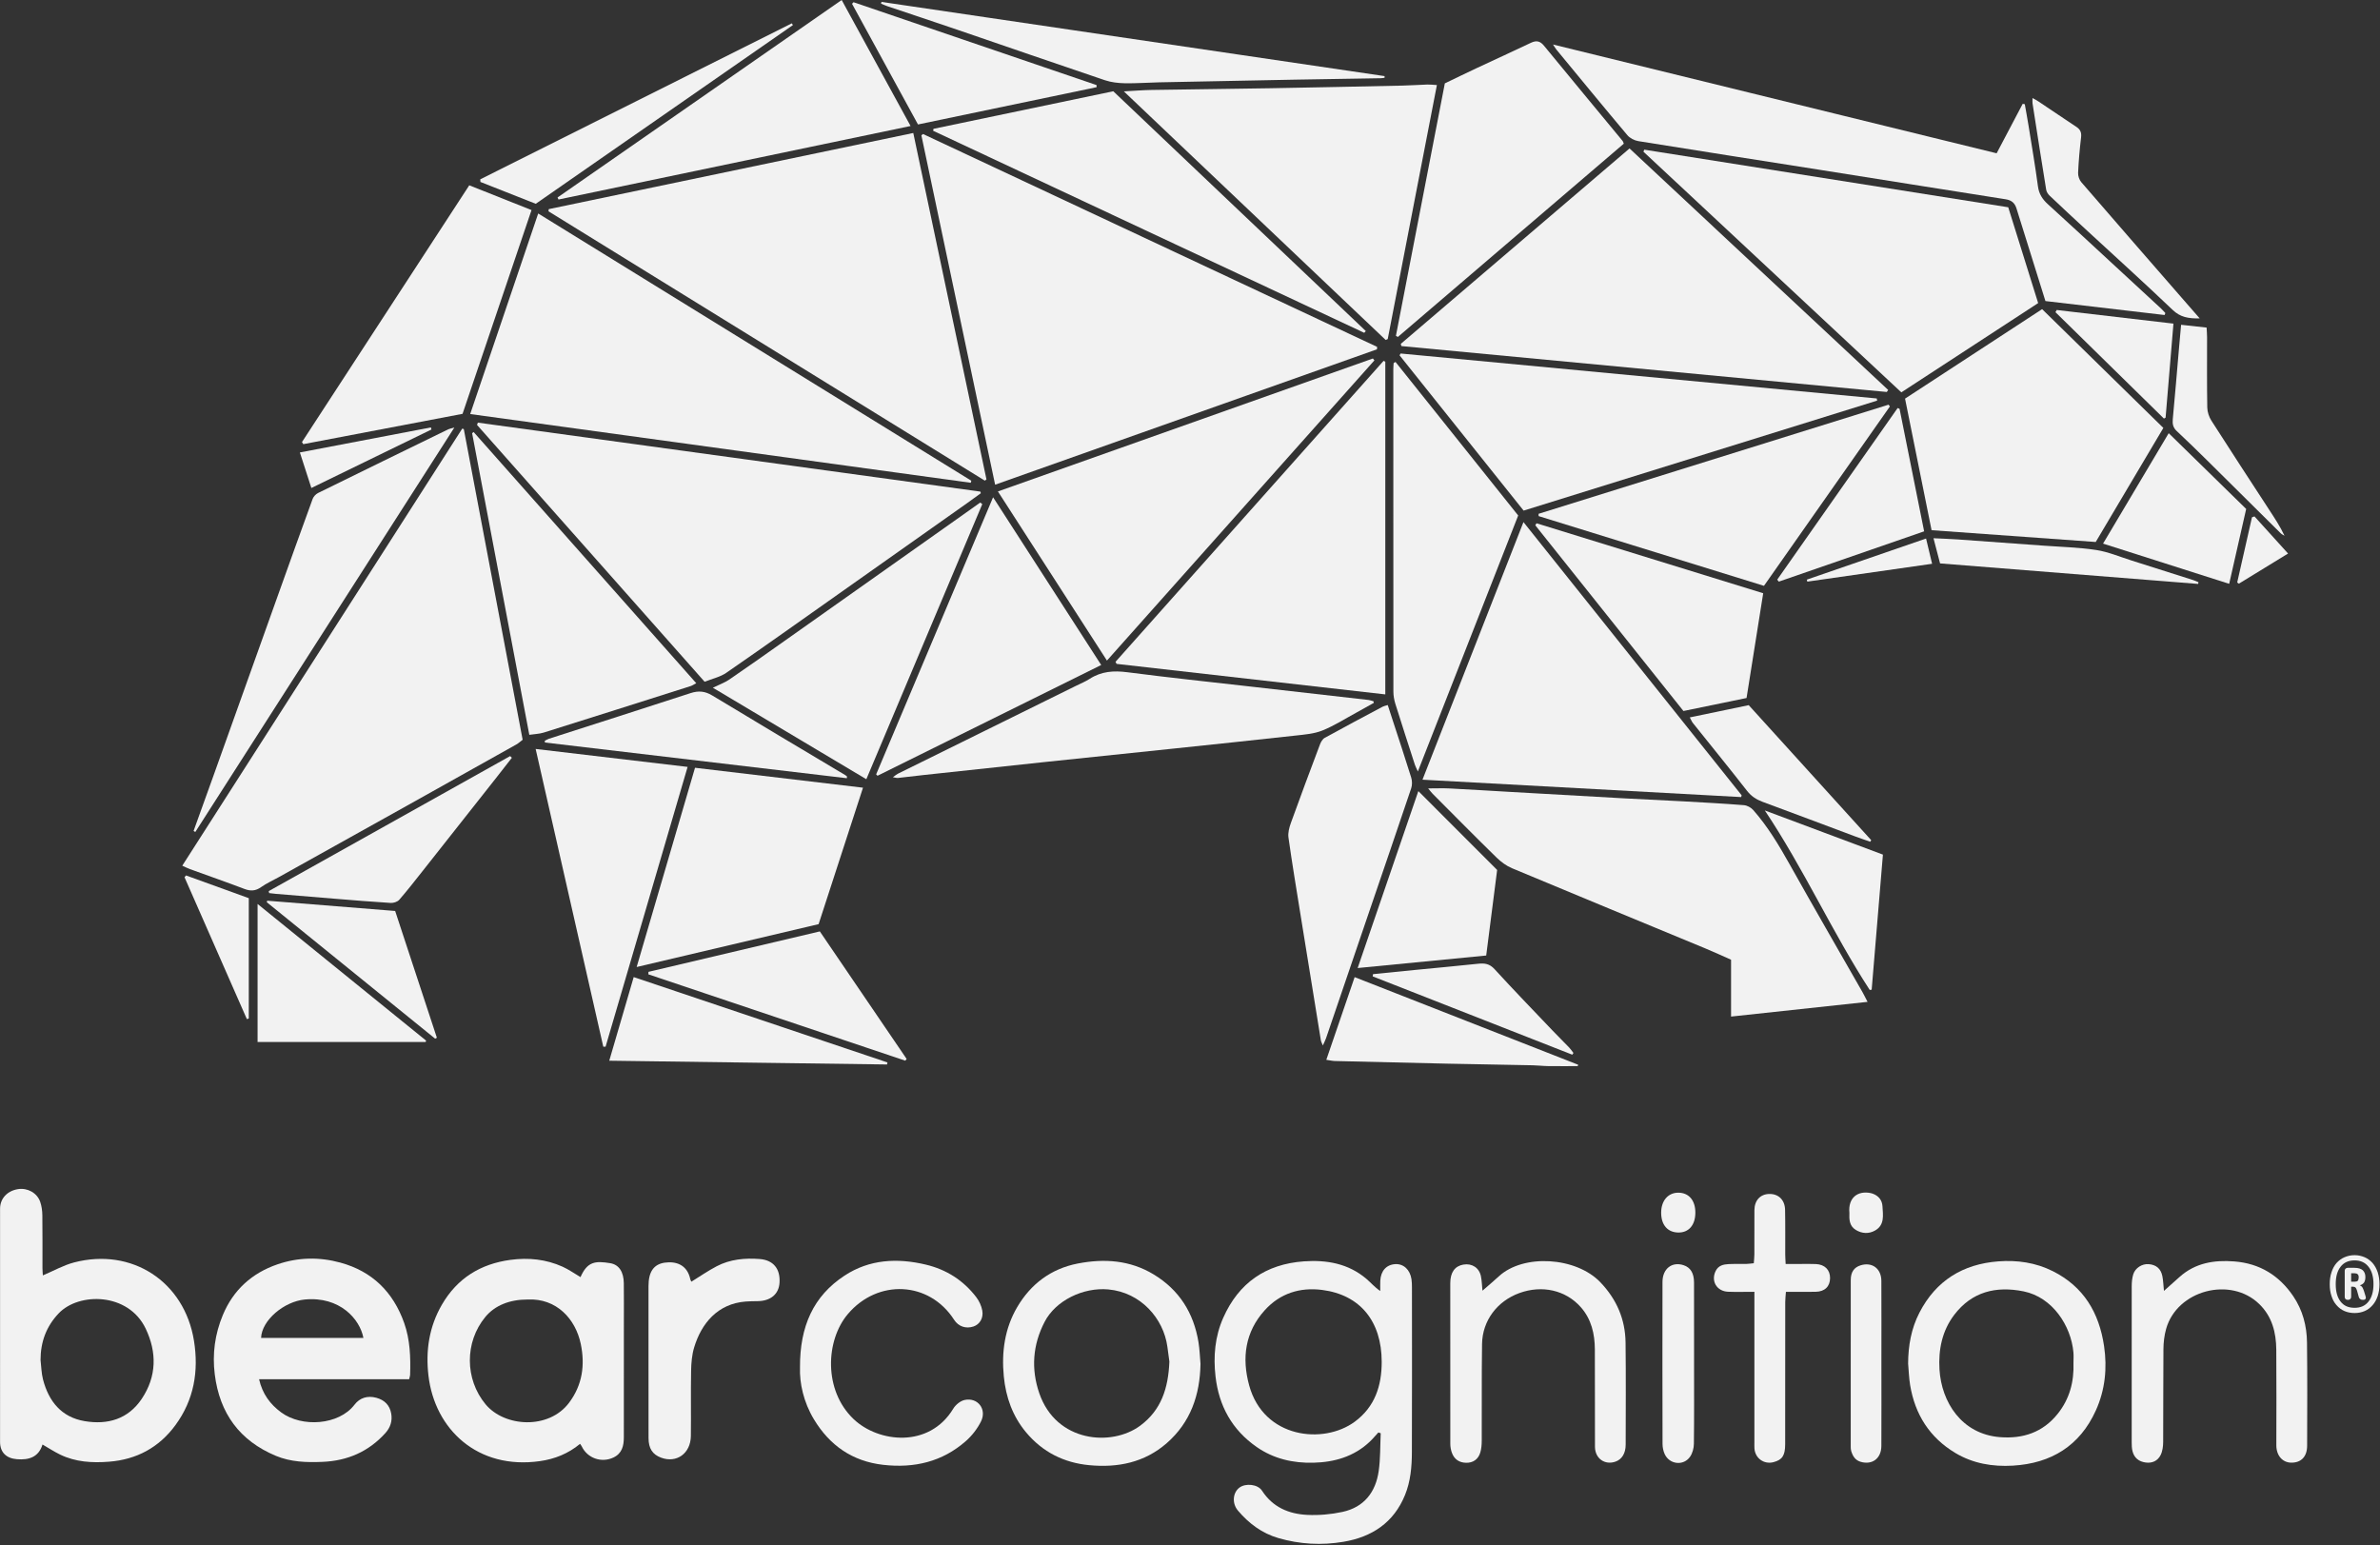
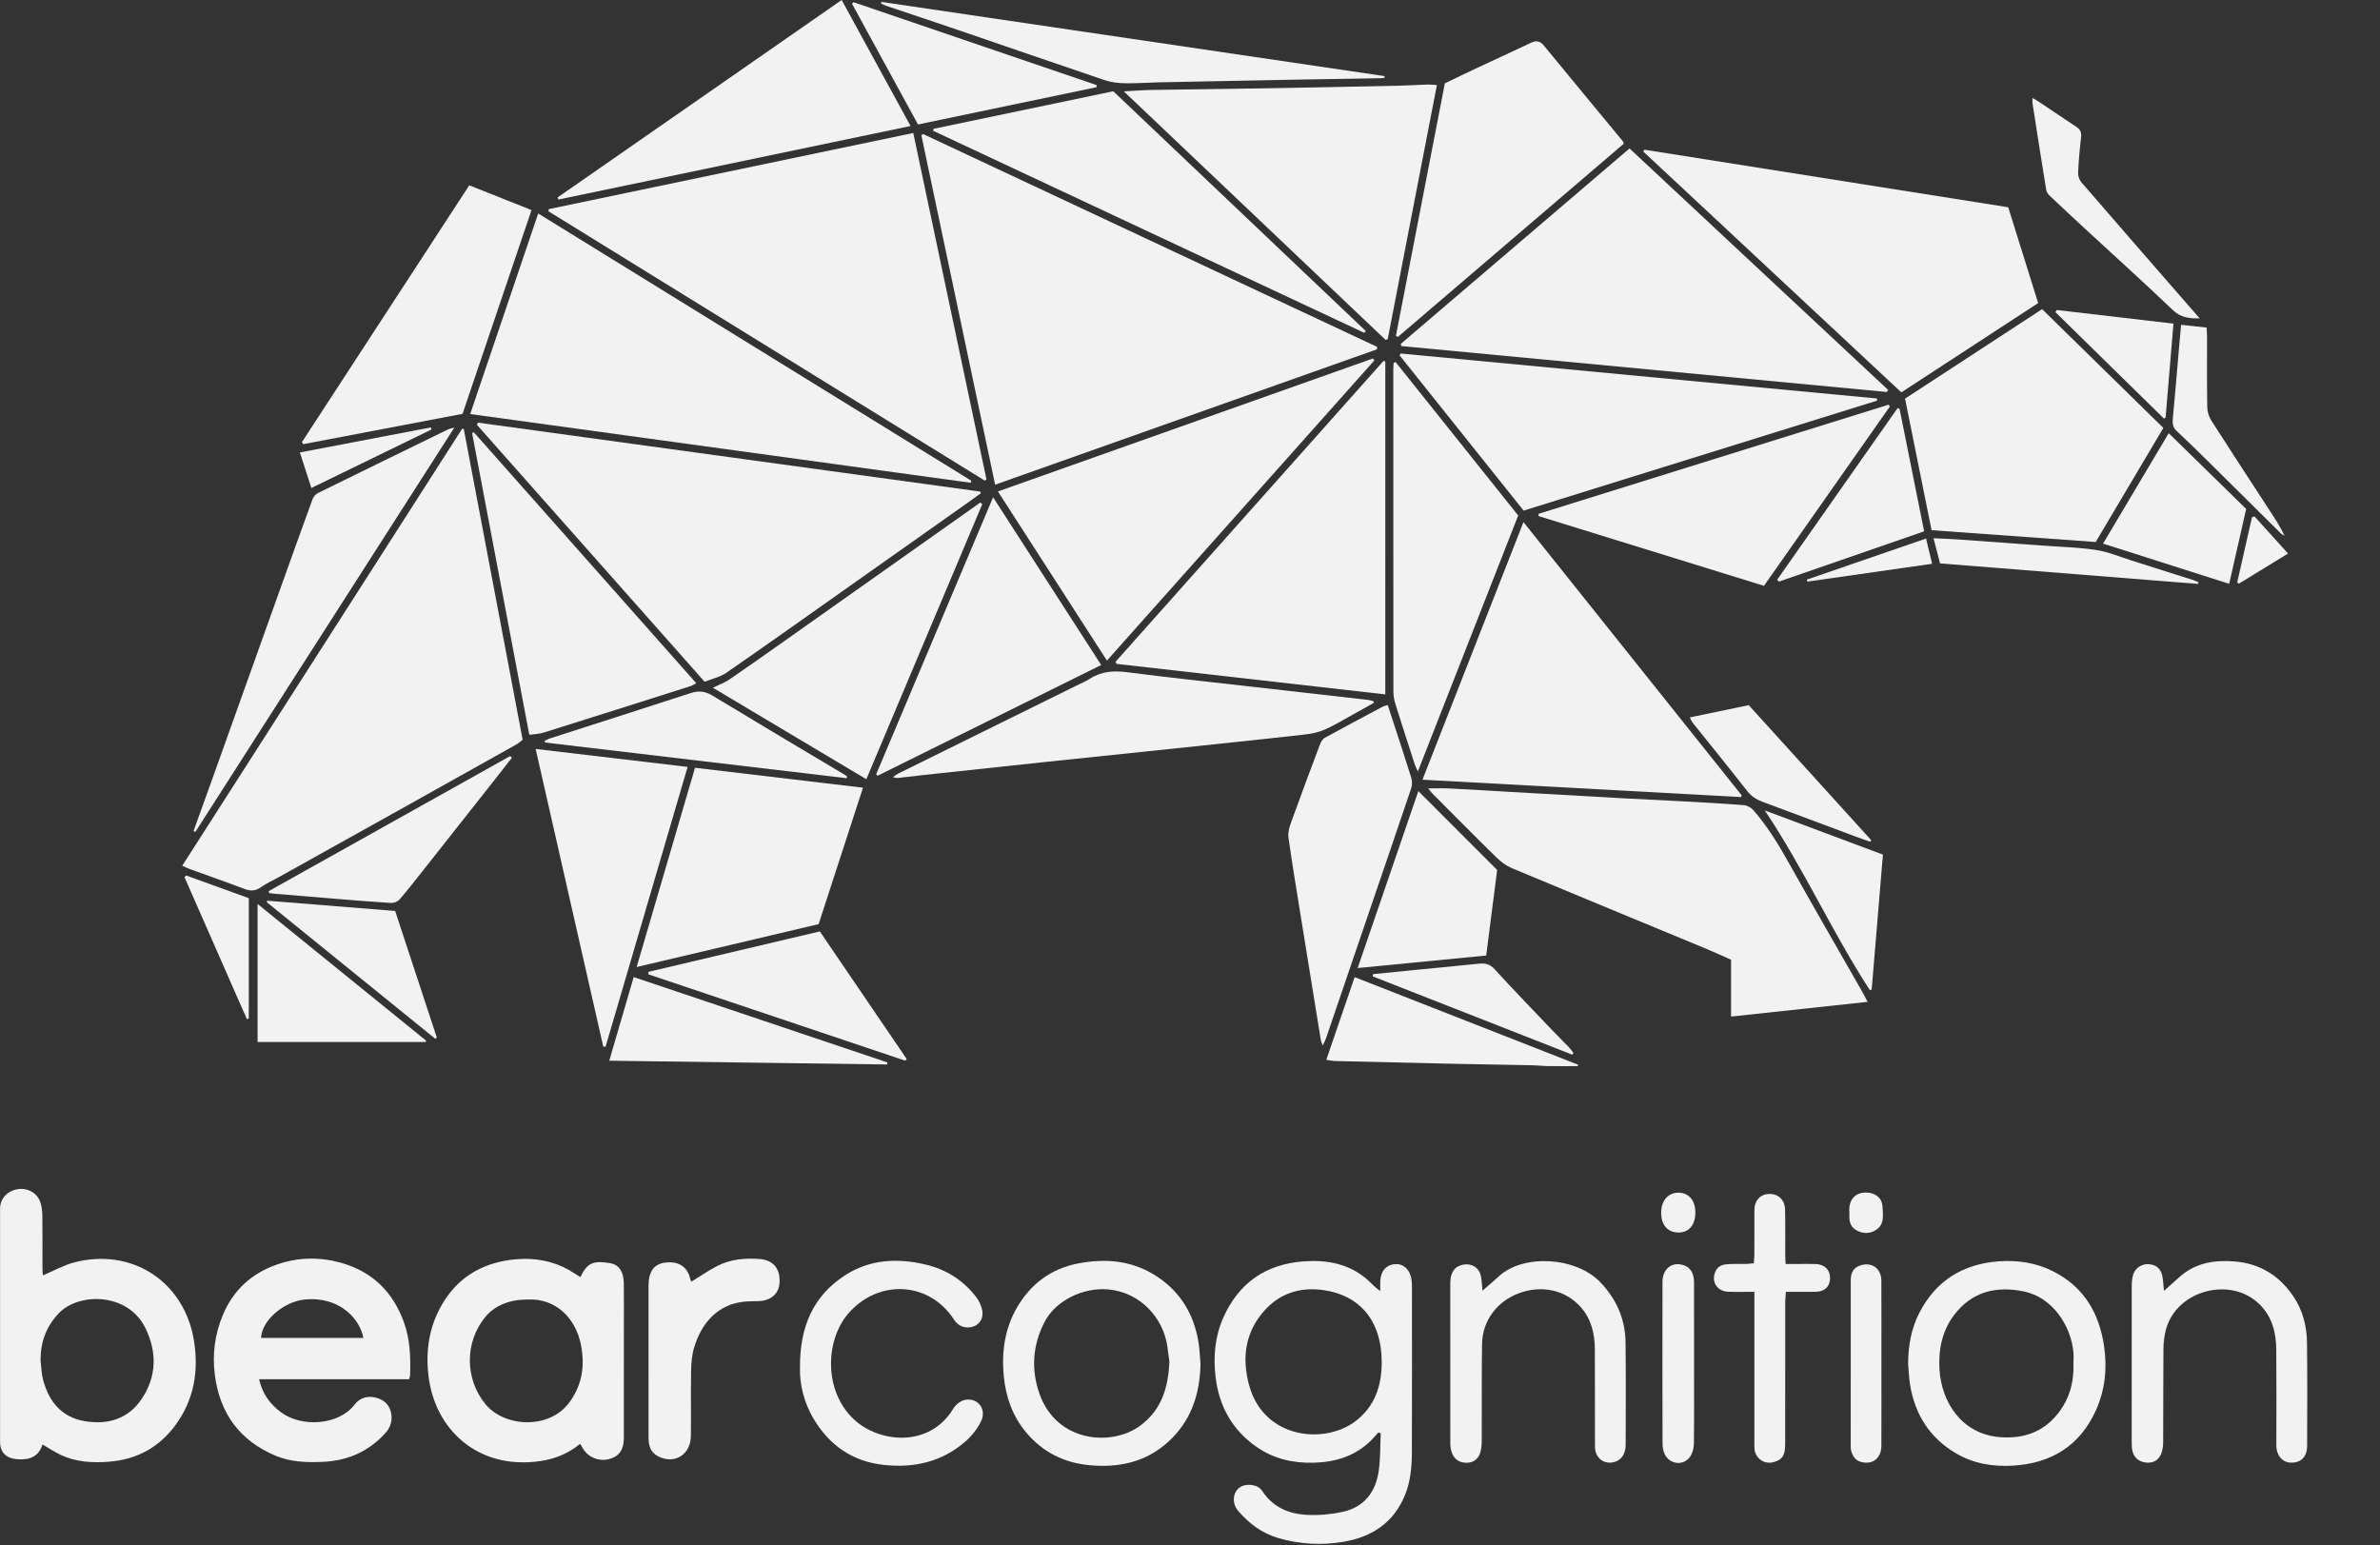
<svg xmlns="http://www.w3.org/2000/svg" xmlns:ns1="http://www.serif.com/" width="100%" height="100%" viewBox="0 0 1910 1240" version="1.1" xml:space="preserve" style="fill-rule:evenodd;clip-rule:evenodd;stroke-linejoin:round;stroke-miterlimit:2;">
  <rect x="0" y="0" width="1910" height="1240" fill="#333333" stroke="none" />
  <g id="FW-Image-Trace" ns1:id="FW Image Trace">
    <path d="M740.72,107.539c121.483,56.954 242.967,113.904 364.45,170.858c-0.042,0.65 -0.088,1.305 -0.129,1.955c-101.796,36.091 -203.592,72.183 -306.429,108.645c-19.784,-93.741 -39.48,-187.062 -59.175,-280.383c0.429,-0.358 0.854,-0.717 1.283,-1.075" style="fill:#f2f2f2;fill-rule:nonzero;" />
    <path d="M440.361,167.847c97.241,-20.313 194.479,-40.63 292.562,-61.117c19.7,93.258 39.221,185.658 58.742,278.054c-0.438,0.321 -0.879,0.642 -1.317,0.963c-116.725,-72.055 -233.45,-144.109 -350.175,-216.159c0.063,-0.583 0.125,-1.162 0.188,-1.741" style="fill:#f2f2f2;fill-rule:nonzero;" />
    <path d="M372.211,344.375c15.716,82.979 31.433,165.962 47.225,249.345c-1.817,1.367 -3.338,2.805 -5.108,3.796c-29.192,16.384 -58.405,32.729 -87.634,49.05c-34.308,19.15 -68.629,38.275 -102.95,57.404c-4.771,2.659 -9.821,4.909 -14.262,8.038c-4.396,3.096 -8.363,3.304 -13.292,1.429c-14.492,-5.512 -29.146,-10.6 -43.721,-15.9c-1.921,-0.696 -3.746,-1.662 -6.192,-2.762c75.13,-117.3 149.909,-234.046 224.684,-350.796c0.417,0.133 0.833,0.262 1.25,0.396" style="fill:#f2f2f2;fill-rule:nonzero;" />
    <path d="M565.466,547.149c-61.35,-69.237 -121.996,-137.671 -182.637,-206.108c0.225,-0.617 0.446,-1.238 0.666,-1.854c134.421,18.45 268.842,36.904 403.263,55.354c0.133,0.433 0.262,0.871 0.392,1.304c-3.746,2.708 -7.467,5.446 -11.238,8.112c-34.092,24.096 -68.183,48.188 -102.292,72.263c-30.216,21.325 -60.354,42.775 -90.795,63.779c-4.9,3.379 -11.225,4.692 -17.359,7.15" style="fill:#f2f2f2;fill-rule:nonzero;" />
    <path d="M1514.19,314.585c-129.85,-12.28 -259.7,-24.559 -389.55,-36.838c-0.158,-0.592 -0.317,-1.179 -0.475,-1.771c60.938,-52.062 121.871,-104.125 183.567,-156.837c69.446,64.841 138.504,129.325 207.558,193.808l-1.1,1.638Z" style="fill:#f2f2f2;fill-rule:nonzero;" />
    <path d="M377.35,332.299c18.384,-54.234 36.263,-106.971 54.567,-160.963c116.654,71.984 232.117,143.229 347.579,214.479c-0.15,0.55 -0.304,1.096 -0.458,1.646c-133.488,-18.329 -266.979,-36.662 -401.688,-55.162" style="fill:#f2f2f2;fill-rule:nonzero;" />
    <path d="M1111.73,290.282l-0,267.025c-72.246,-8.209 -143.95,-16.355 -215.654,-24.5c-0.284,-0.546 -0.571,-1.096 -0.854,-1.642c71.712,-80.521 143.425,-161.042 215.137,-241.558c0.458,0.225 0.913,0.45 1.371,0.675" style="fill:#f2f2f2;fill-rule:nonzero;" />
    <path d="M1498.75,804.071c-37.162,4.004 -72.904,7.854 -109.541,11.8l-0,-45.638c-7.146,-3.145 -13.804,-6.229 -20.575,-9.037c-51.742,-21.446 -103.534,-42.767 -155.209,-64.379c-4.545,-1.904 -8.85,-5.088 -12.4,-8.559c-17.245,-16.879 -34.204,-34.054 -51.245,-51.145c-1.055,-1.059 -1.934,-2.292 -3.663,-4.367c6.508,-0 11.875,-0.229 17.217,0.041c16.871,0.863 33.737,1.921 50.604,2.884c29.7,1.696 59.396,3.408 89.1,5.041c15.996,0.884 32.004,1.546 48,2.43c16.171,0.891 32.342,1.775 48.483,3.062c2.609,0.208 5.713,1.9 7.471,3.892c11.583,13.137 20.525,28.05 29.071,43.308c19.267,34.413 39.042,68.538 58.587,102.792c1.188,2.079 2.221,4.25 4.1,7.875" style="fill:#f2f2f2;fill-rule:nonzero;" />
    <path d="M1635.67,243.245c-36.884,24.063 -73.113,47.7 -109.813,71.642c-69.258,-64.633 -138.112,-128.892 -206.966,-193.146c0.216,-0.541 0.437,-1.083 0.658,-1.625c97.2,15.384 194.404,30.767 292.1,46.229c7.983,25.559 15.892,50.871 24.021,76.9" style="fill:#f2f2f2;fill-rule:nonzero;" />
    <path d="M1222.61,419.013c59.208,74.142 117.15,146.704 175.091,219.263c-0.129,0.479 -0.258,0.958 -0.383,1.437c-84.771,-4.625 -169.542,-9.25 -255.742,-13.954c27.134,-69.225 53.788,-137.233 81.034,-206.746" style="fill:#f2f2f2;fill-rule:nonzero;" />
    <path d="M1153.14,68.256c-13.271,68.584 -26.363,136.238 -39.459,203.888c-0.546,0.237 -1.091,0.471 -1.641,0.704c-69.705,-66.183 -139.413,-132.371 -210.134,-199.517c8.371,-0.441 15.279,-1.025 22.2,-1.137c31.713,-0.525 63.429,-0.829 95.146,-1.375c35.404,-0.609 70.804,-1.367 106.204,-2.121c6.688,-0.142 13.363,-0.625 20.05,-0.85c2.063,-0.067 4.138,0.208 7.634,0.408" style="fill:#f2f2f2;fill-rule:nonzero;" />
    <path d="M1736.14,343.445c-18.258,30.787 -36.112,60.896 -54.279,91.533c-43.838,-3.15 -87.454,-6.283 -131.742,-9.466c-7.141,-35.442 -14.154,-70.234 -21.275,-105.584c36.696,-23.958 73.05,-47.696 109.992,-71.816c32.629,31.966 64.754,63.441 97.304,95.333" style="fill:#f2f2f2;fill-rule:nonzero;" />
    <path d="M888.343,530.163c-29.251,-45.379 -57.984,-89.954 -87.496,-135.742c101.07,-35.837 201,-71.266 300.925,-106.7c0.408,0.5 0.812,1.004 1.216,1.504c-71.316,80.05 -142.629,160.1 -214.646,240.938" style="fill:#f2f2f2;fill-rule:nonzero;" />
-     <path d="M1737.12,252.822c-31.712,-3.712 -63.425,-7.429 -95.621,-11.2c-3.312,-10.596 -6.495,-20.808 -9.691,-31.017c-4.517,-14.454 -9.059,-28.9 -13.554,-43.362c-1.334,-4.296 -3.93,-6.567 -8.6,-7.296c-49.938,-7.821 -99.838,-15.846 -149.763,-23.737c-48.358,-7.646 -96.737,-15.142 -145.071,-22.942c-3.158,-0.513 -6.808,-2.388 -8.841,-4.8c-19.163,-22.758 -38.034,-45.763 -56.967,-68.713c-0.725,-0.879 -1.279,-1.9 -2.696,-4.037c119.354,29.271 237.417,58.225 356.021,87.312c7.125,-13.529 14.021,-26.612 20.912,-39.695c0.563,0.1 1.125,0.195 1.684,0.291c1.05,5.963 2.171,11.913 3.125,17.892c2.558,15.996 5.296,31.967 7.437,48.017c0.809,6.054 3.521,10.32 7.884,14.287c17.204,15.621 34.22,31.45 51.3,47.208c13.187,12.167 26.375,24.338 39.541,36.525c1.25,1.159 2.354,2.471 3.525,3.713c-0.208,0.517 -0.416,1.037 -0.625,1.554" style="fill:#f2f2f2;fill-rule:nonzero;" />
    <path d="M1222.74,409.801c-33.346,-41.742 -66.454,-83.192 -99.566,-124.638c0.283,-0.483 0.562,-0.966 0.841,-1.45c127.371,12.025 254.738,24.054 382.104,36.079c0.117,0.571 0.234,1.146 0.346,1.717c-94.379,29.371 -188.762,58.742 -283.725,88.292" style="fill:#f2f2f2;fill-rule:nonzero;" />
    <path d="M1120.26,269.51c13.071,-67.458 26.138,-134.921 39.254,-202.6c8.859,-4.254 17.379,-8.417 25.963,-12.442c14.346,-6.725 28.787,-13.262 43.083,-20.1c4.383,-2.095 7.392,-1.5 10.521,2.317c20.979,25.579 42.112,51.029 63.183,76.533c0.213,0.255 0.279,0.634 0.879,2.084c-60.25,51.546 -120.783,103.333 -181.316,155.121c-0.521,-0.305 -1.046,-0.609 -1.567,-0.913" style="fill:#f2f2f2;fill-rule:nonzero;" />
    <path d="M557.761,616.191c45.163,5.358 89.4,10.604 134.809,15.991c-12.017,36.946 -23.734,72.971 -35.617,109.509c-48.238,11.366 -96.254,22.683 -146.029,34.416c15.821,-54.008 31.162,-106.387 46.837,-159.916" style="fill:#f2f2f2;fill-rule:nonzero;" />
    <path d="M1137.86,619.167c-1.225,-2.762 -1.954,-4.083 -2.412,-5.492c-5.263,-16.258 -10.554,-32.508 -15.65,-48.82c-0.979,-3.138 -1.571,-6.538 -1.575,-9.817c-0.083,-86.175 -0.071,-172.346 -0.063,-258.521c0,-1.721 0.175,-3.442 0.267,-5.162l1.508,-0.863c32.7,40.933 65.4,81.863 98.446,123.225c-26.716,68.167 -53.346,136.117 -80.521,205.45" style="fill:#f2f2f2;fill-rule:nonzero;" />
    <path d="M1094.82,267.106c-115.317,-54.05 -230.629,-108.096 -345.946,-162.146c0.083,-0.517 0.167,-1.037 0.25,-1.558c47.963,-10.025 95.921,-20.046 144.304,-30.159c67.6,64.192 135.138,128.325 202.679,192.463c-0.429,0.467 -0.858,0.933 -1.287,1.4" style="fill:#f2f2f2;fill-rule:nonzero;" />
    <path d="M424.781,589.745c-15.546,-81.995 -30.721,-162.041 -45.9,-242.087c0.404,-0.308 0.804,-0.621 1.208,-0.929c59.413,67.033 118.825,134.071 178.675,201.604c-2.05,1.062 -3.183,1.871 -4.446,2.271c-39.287,12.491 -78.571,24.983 -117.904,37.321c-3.579,1.12 -7.483,1.2 -11.633,1.82" style="fill:#f2f2f2;fill-rule:nonzero;" />
    <path d="M32.542,1091.52c0.625,5.225 0.67,10.6 1.987,15.646c4.579,17.529 14.754,30.254 33.375,33.388c18.504,3.112 34.896,-1.538 45.867,-17.925c12.025,-17.963 12.217,-37.305 3.154,-56.292c-13.933,-29.204 -53.683,-29.254 -69.804,-12.304c-10.013,10.525 -14.579,23.004 -14.579,37.487m1.846,-67.933c8.825,-3.729 16.6,-8.167 24.962,-10.363c46.504,-12.195 88.663,15.33 96.313,62.763c3.937,24.408 0.062,47.412 -14.88,67.783c-13.2,17.992 -31.2,27.625 -53.3,29.346c-13.458,1.05 -26.854,0.317 -39.304,-5.754c-4.7,-2.292 -9.104,-5.183 -14.062,-8.046c-3.117,10.163 -10.905,12.575 -20.596,11.788c-8.471,-0.688 -13.459,-5.455 -13.471,-13.913c-0.067,-62.387 -0.067,-124.779 0.008,-187.167c0.009,-8.229 5.884,-14.325 14.396,-15.666c7.575,-1.192 15.296,2.954 17.796,10.166c1.183,3.417 1.688,7.217 1.737,10.855c0.192,14.1 0.063,28.2 0.088,42.3c0.004,2.037 0.212,4.079 0.312,5.908" style="fill:#f2f2f2;fill-rule:nonzero;" />
    <path d="M788.294,404.623c-30.866,73.238 -61.737,146.475 -93.046,220.763c-41.166,-24.55 -81.683,-48.713 -123.166,-73.446c5.187,-2.529 9.512,-4.038 13.162,-6.529c14.692,-10.025 29.196,-20.321 43.725,-30.579c46.317,-32.713 92.613,-65.455 138.917,-98.188c6.275,-4.437 12.537,-8.887 18.808,-13.333c0.534,0.437 1.067,0.875 1.6,1.312" style="fill:#f2f2f2;fill-rule:nonzero;" />
    <path d="M426.552,168.606c-18.555,54.825 -36.838,108.846 -55.342,163.525c-42.654,8.125 -85.229,16.233 -127.804,24.342c-0.359,-0.555 -0.717,-1.113 -1.075,-1.671c44.637,-68.513 89.275,-137.025 134.258,-206.075c16.767,6.671 32.888,13.087 49.963,19.879" style="fill:#f2f2f2;fill-rule:nonzero;" />
    <path d="M1415.62,470.177c-60.83,-18.825 -120.834,-37.395 -180.834,-55.966c-0.021,-0.613 -0.041,-1.225 -0.062,-1.838c93.625,-29.196 187.254,-58.391 280.879,-87.587c0.354,0.475 0.712,0.95 1.071,1.421c-33.575,47.833 -67.15,95.666 -101.054,143.97" style="fill:#f2f2f2;fill-rule:nonzero;" />
    <path d="M675.46,-0.001c18.495,33.829 36.533,66.812 55.295,101.125c-94.804,19.796 -188.675,39.4 -282.545,59c-0.255,-0.546 -0.505,-1.096 -0.759,-1.642c75.854,-52.725 151.709,-105.45 228.009,-158.483" style="fill:#f2f2f2;fill-rule:nonzero;" />
    <path d="M883.734,533.714c-60.409,29.912 -119.946,59.396 -179.484,88.879c-0.375,-0.367 -0.75,-0.729 -1.125,-1.096c31.067,-73.621 62.134,-147.246 93.85,-222.404c29.388,45.6 57.763,89.629 86.759,134.621" style="fill:#f2f2f2;fill-rule:nonzero;" />
    <path d="M1108.85,1092.86c-0.083,-32.412 -17.237,-53.666 -47.821,-57.6c-17.637,-2.266 -33.662,2.65 -45.975,16.221c-15.941,17.571 -18.566,38.475 -12.575,60.375c11.675,42.659 59.705,47.663 84.75,29.163c16.155,-11.934 21.663,-28.859 21.621,-48.159m-2.667,56.784c-2.345,2.521 -4.55,5.187 -7.05,7.541c-12.649,11.896 -28.308,16.346 -45.062,16.755c-16.304,0.4 -31.879,-3.092 -45.592,-12.646c-19.746,-13.754 -30.296,-32.942 -32.996,-56.563c-1.85,-16.162 -0.483,-32.058 6.184,-47.104c12.437,-28.067 34.258,-43.117 64.741,-45.296c18.25,-1.304 35.588,1.709 50.109,13.996c3.579,3.029 6.604,6.717 11.171,9.792c-0,-2.717 -0.109,-5.434 0.02,-8.142c0.384,-8.071 4.917,-13.042 12.105,-13.417c6.57,-0.337 11.766,4.438 12.925,12.067c0.341,2.25 0.383,4.563 0.383,6.846c0.021,44.062 0.125,88.125 -0.058,132.187c-0.046,11.634 -1.05,23.263 -5.525,34.234c-9.059,22.2 -26.542,33.654 -49.35,37.5c-17.567,2.962 -35.113,2.029 -52.338,-3c-13.154,-3.842 -23.592,-11.725 -32.321,-21.959c-5,-5.858 -4.237,-14.433 1.121,-18.5c4.904,-3.72 14.713,-2.829 18.138,2.455c8.6,13.266 21.479,18.683 36.279,19.416c9.375,0.463 19.071,-0.404 28.25,-2.383c17.337,-3.738 26.716,-15.833 29.129,-32.896c1.404,-9.95 1.125,-20.142 1.604,-30.225c-0.621,-0.217 -1.246,-0.437 -1.867,-0.658" style="fill:#f2f2f2;fill-rule:nonzero;" />
    <path d="M209.517,1073.75l82.121,0c-2.809,-15.087 -18.975,-33.491 -47.042,-30.8c-16.563,1.588 -34.483,16.513 -35.079,30.8m118.816,33.171l-120.416,0c2.671,11.788 8.908,20.142 17.783,26.663c16.592,12.191 46.175,10.27 58.771,-6.188c4.3,-5.617 10.517,-7.5 17.55,-5.583c6.55,1.779 10.737,5.904 11.937,12.683c1.05,5.946 -0.695,11.204 -4.671,15.621c-13.462,14.962 -30.483,22.292 -50.437,23.129c-12.758,0.538 -25.488,0.171 -37.45,-4.825c-29.088,-12.146 -45.142,-34.154 -49.046,-65.362c-2.067,-16.5 0.104,-32.321 6.45,-47.6c8.413,-20.25 23.421,-33.738 43.908,-40.759c16.53,-5.666 33.575,-5.995 50.5,-1.35c25.588,7.021 42.325,23.617 51.125,48.375c4.796,13.505 5.238,27.6 4.78,41.75c-0.029,0.842 -0.371,1.671 -0.784,3.446" style="fill:#f2f2f2;fill-rule:nonzero;" />
    <path d="M423.464,1042.95c-14.609,-0.025 -26.413,4.837 -33.975,13.991c-16.671,20.175 -16.513,49.954 0.187,70.1c15.175,18.304 50.688,20.559 67.038,-1.266c10.733,-14.329 12.858,-30.334 9.366,-47.15c-4.166,-20.042 -19.412,-36.788 -42.616,-35.675m42.404,-17.984c5.471,-12.537 11.896,-13.133 23.862,-11.162c7.142,1.175 10.775,7.137 10.888,16.017c0.137,10.745 0.046,21.495 0.046,32.245c-0.004,30.484 0.012,60.971 -0.021,91.455c-0.008,6.829 -1.371,12.962 -8.421,16.275c-9.542,4.487 -20.85,0.541 -25.358,-8.984c-0.279,-0.6 -0.734,-1.116 -1.35,-2.029c-9.475,7.875 -20.354,12.188 -32.175,13.867c-50.117,7.133 -84.421,-25.621 -89.484,-68.517c-2.379,-20.171 0.521,-39.354 10.805,-57.079c12.262,-21.133 30.887,-32.675 54.929,-35.921c14.466,-1.95 28.521,-0.529 41.866,5.471c4.925,2.212 9.4,5.417 14.413,8.362" style="fill:#f2f2f2;fill-rule:nonzero;" />
    <path d="M1102.51,564.117c-4.55,2.546 -9.075,5.133 -13.654,7.621c-9.134,4.958 -17.975,10.646 -27.55,14.517c-6.667,2.695 -14.304,3.279 -21.588,4.087c-32.708,3.633 -65.437,7.038 -98.166,10.479c-34.655,3.642 -69.317,7.188 -103.967,10.85c-31.854,3.363 -63.696,6.813 -95.538,10.25c-7.162,0.771 -14.308,1.684 -21.466,2.45c-0.963,0.104 -1.975,-0.271 -4.034,-0.591c1.917,-1.35 2.905,-2.259 4.063,-2.83c47.675,-23.554 95.367,-47.07 143.054,-70.604c3.633,-1.791 7.438,-3.329 10.817,-5.516c9.404,-6.075 19.304,-6.742 30.266,-5.313c33.155,4.308 66.421,7.796 99.642,11.583c31.304,3.563 62.608,7.092 93.908,10.675c1.338,0.155 2.634,0.684 3.946,1.038c0.088,0.433 0.179,0.871 0.267,1.304" style="fill:#f2f2f2;fill-rule:nonzero;" />
    <path d="M1113.69,565.845c1.395,4.287 2.633,8.087 3.866,11.883c5.021,15.413 10.163,30.792 14.95,46.275c0.817,2.65 0.892,6.021 0.017,8.621c-11.271,33.558 -22.792,67.034 -34.225,100.538c-11.375,33.35 -22.721,66.704 -34.108,100.05c-0.546,1.604 -1.363,3.121 -2.584,5.862c-0.841,-2.162 -1.416,-3.121 -1.583,-4.141c-5.517,-33.892 -11.021,-67.788 -16.475,-101.688c-3.275,-20.342 -6.658,-40.671 -9.525,-61.071c-0.529,-3.766 0.617,-8.05 1.95,-11.746c7.587,-21.05 15.425,-42.004 23.321,-62.941c0.754,-2 2.091,-4.354 3.837,-5.317c15.425,-8.508 31,-16.75 46.546,-25.033c0.896,-0.475 1.954,-0.642 4.013,-1.292" style="fill:#f2f2f2;fill-rule:nonzero;" />
    <path d="M429.875,601.095c41.296,4.875 81.208,9.588 121.946,14.396c-22.121,75.463 -43.967,149.996 -65.817,224.525c-0.612,0.017 -1.229,0.029 -1.846,0.042c-17.996,-79.217 -35.991,-158.429 -54.283,-238.963" style="fill:#f2f2f2;fill-rule:nonzero;" />
    <path d="M155.359,666.889c5.346,-14.846 10.721,-29.688 16.033,-44.546c17.263,-48.263 34.492,-96.538 51.75,-144.8c9.196,-25.713 18.379,-51.429 27.746,-77.075c0.696,-1.904 2.542,-3.904 4.371,-4.808c34.766,-17.13 69.608,-34.109 104.45,-51.092c1.012,-0.492 2.187,-0.65 4.921,-1.433c-69.859,109.066 -138.88,216.825 -207.9,324.587c-0.459,-0.279 -0.913,-0.554 -1.371,-0.833" style="fill:#f2f2f2;fill-rule:nonzero;" />
-     <path d="M1233.09,419.963c60.283,18.609 120.567,37.221 181.917,56.159c-4.467,28.12 -8.867,55.8 -13.359,84.07c-16.746,3.455 -33.229,6.85 -50.654,10.442c-39.596,-49.646 -79.242,-99.346 -118.883,-149.05c0.325,-0.542 0.654,-1.079 0.979,-1.621" style="fill:#f2f2f2;fill-rule:nonzero;" />
    <path d="M1664,1093.83c0,-2.817 0.217,-5.65 -0.033,-8.446c-1.909,-21.396 -16.817,-44.287 -39.979,-48.967c-22.213,-4.483 -41.521,0.292 -55.634,18.784c-9.771,12.8 -12.841,27.991 -11.871,43.946c1.58,26.045 17.721,51.816 48.459,54.258c18.462,1.471 34.4,-3.742 46.379,-18.688c9.608,-11.987 13.208,-25.8 12.679,-40.887m-132.7,0.529c0.071,-14.354 2.496,-28.121 9.113,-40.925c13.27,-25.688 34.87,-38.95 63.3,-41.096c15.091,-1.141 29.862,0.925 43.67,7.842c24.85,12.437 37.2,33.417 41.163,60.087c2.65,17.825 0.825,35.325 -6.588,51.709c-12.845,28.408 -35.825,42.479 -66.537,44.304c-16.317,0.971 -32.104,-1.7 -46.279,-10.204c-20.571,-12.338 -32.321,-30.888 -36.221,-54.405c-0.95,-5.704 -1.104,-11.537 -1.621,-17.312" style="fill:#f2f2f2;fill-rule:nonzero;" />
    <path d="M938.457,1092.75c-0.392,-2.917 -0.996,-7.442 -1.617,-11.971c-3.07,-22.45 -21.229,-43.558 -47.395,-45.925c-20.163,-1.825 -42.238,8.859 -51.146,26.071c-9.596,18.55 -10.929,37.829 -4.238,57.275c13.567,39.425 57.996,43.063 81.034,25.963c16.787,-12.459 22.479,-29.905 23.362,-51.413m24.967,1.825c-0.425,24.971 -7.934,46.908 -27.1,63.654c-17.834,15.575 -39.267,19.863 -62.213,17.667c-20.325,-1.942 -37.425,-10.517 -50.641,-26.321c-10.88,-13 -16.246,-28.242 -17.892,-44.9c-1.929,-19.592 0.754,-38.612 10.75,-55.633c10.892,-18.55 27.187,-30.859 48.683,-35c21.167,-4.084 41.788,-2.742 60.771,8.729c20.592,12.442 32.196,30.979 36.038,54.492c0.929,5.708 1.091,11.537 1.604,17.312" style="fill:#f2f2f2;fill-rule:nonzero;" />
    <path d="M1138.25,634.918c21.288,21.308 41.879,41.917 63.242,63.296c-2.817,22 -5.75,44.954 -8.779,68.658c-34.167,3.329 -67.867,6.613 -103.159,10.05c16.413,-47.862 32.488,-94.742 48.696,-142.004" style="fill:#f2f2f2;fill-rule:nonzero;" />
    <path d="M1736.61,1036.04c4.683,-4.183 8.604,-7.679 12.516,-11.183c12.605,-11.296 27.725,-13.733 43.905,-12.479c20.383,1.579 36.07,11.216 47.4,27.987c7.512,11.117 10.82,23.763 10.983,36.992c0.329,27.667 0.187,55.337 0.1,83.004c-0.029,8.759 -4.875,13.65 -12.813,13.521c-7.083,-0.112 -11.908,-5.837 -11.895,-13.95c0.029,-25.554 0.162,-51.112 -0.042,-76.662c-0.108,-13.742 -3.304,-26.563 -13.6,-36.621c-23.071,-22.538 -66.092,-11.188 -74.813,19.887c-1.454,5.179 -2.108,10.738 -2.158,16.134c-0.229,24.845 -0.029,49.695 -0.208,74.545c-0.025,3.596 -0.517,7.567 -2.113,10.688c-2.308,4.508 -6.625,6.608 -11.991,5.858c-5.48,-0.762 -9.113,-3.708 -10.492,-9.025c-0.604,-2.346 -0.658,-4.883 -0.658,-7.329c-0.038,-41.771 -0.055,-83.537 0.02,-125.308c0.005,-3.125 0.317,-6.384 1.225,-9.354c1.575,-5.163 7.096,-8.563 12.292,-8.184c6.004,0.438 9.838,3.554 11.05,9.563c0.721,3.562 0.813,7.254 1.292,11.916" style="fill:#f2f2f2;fill-rule:nonzero;" />
    <path d="M1189.71,1035.87c4.759,-4.158 9.029,-7.708 13.1,-11.479c19.809,-18.341 62.071,-15.6 81.496,4.7c13.088,13.675 20.021,29.734 20.242,48.467c0.321,27.3 0.137,54.608 0.091,81.912c-0.008,6.917 -3.037,11.755 -8.104,13.563c-8.587,3.067 -16.5,-2.463 -16.541,-11.883c-0.117,-26.071 0.05,-52.146 -0.092,-78.217c-0.071,-12.425 -2.779,-24.221 -11.258,-33.813c-12.167,-13.762 -31.121,-17.966 -49.329,-11.35c-17.78,6.463 -29.659,22.13 -29.938,40.871c-0.387,25.888 -0.121,51.788 -0.246,77.684c-0.012,3.129 -0.271,6.383 -1.15,9.358c-1.646,5.554 -5.846,8.425 -11.466,8.3c-5.496,-0.121 -9.43,-2.829 -11.325,-7.971c-0.834,-2.262 -1.284,-4.8 -1.288,-7.212c-0.079,-42.984 -0.092,-85.967 -0.029,-128.95c0.012,-8.734 3.721,-13.746 10.483,-14.921c6.938,-1.209 12.75,2.521 14.142,9.441c0.712,3.525 0.779,7.18 1.212,11.5" style="fill:#f2f2f2;fill-rule:nonzero;" />
    <path d="M642.013,1097.33c-0.15,-32.929 10.78,-57.191 35.775,-73.575c19.992,-13.104 42.321,-14.25 65.163,-8.82c16.529,3.929 30.133,12.604 40.458,26.058c2.363,3.079 4.209,7.017 4.892,10.808c1.108,6.129 -2.117,11.1 -6.975,12.767c-6.138,2.104 -12.175,0.042 -15.629,-5.338c-20.004,-31.129 -61.338,-32.912 -85.304,-4.579c-17.805,21.042 -19.68,61.209 4.72,84.35c19.834,18.809 60.588,23.542 79.909,-8.466c1.879,-3.109 5.716,-6.246 9.154,-6.975c10.496,-2.225 17.958,7.441 13.108,17.216c-2.896,5.838 -7.221,11.417 -12.116,15.734c-18.98,16.741 -41.521,21.937 -66.359,19.12c-24.816,-2.816 -43.025,-15.62 -55.662,-36.595c-8.292,-13.767 -11.596,-29.009 -11.134,-41.705" style="fill:#f2f2f2;fill-rule:nonzero;" />
    <path d="M726.514,851.269c-68.721,-23.096 -137.446,-46.192 -206.166,-69.287c0.012,-0.667 0.025,-1.334 0.037,-2c45.567,-10.755 91.133,-21.505 137.55,-32.459c23.3,34.234 46.483,68.292 69.663,102.35c-0.363,0.467 -0.721,0.93 -1.084,1.396" style="fill:#f2f2f2;fill-rule:nonzero;" />
    <path d="M736.712,99.894c-17.813,-32.588 -35.367,-64.713 -52.925,-96.834c0.4,-0.429 0.795,-0.858 1.191,-1.287c65.021,22.179 130.042,44.354 195.063,66.529c-0.009,0.563 -0.013,1.121 -0.021,1.679c-47.571,9.929 -95.146,19.859 -143.308,29.913" style="fill:#f2f2f2;fill-rule:nonzero;" />
    <path d="M1111.16,62.424c-1.009,0.121 -2.013,0.333 -3.025,0.35c-23.063,0.391 -46.13,0.721 -69.196,1.154c-36.263,0.675 -72.529,1.392 -108.792,2.146c-9.15,0.191 -18.3,0.916 -27.437,0.741c-5.363,-0.104 -10.959,-0.737 -16.009,-2.437c-39.55,-13.338 -78.983,-27.029 -118.479,-40.529c-18.662,-6.379 -37.396,-12.563 -56.087,-18.863c-1.73,-0.583 -3.388,-1.379 -5.08,-2.071c0.125,-0.462 0.25,-0.92 0.375,-1.379c134.571,19.85 269.142,39.7 403.713,59.55c0.004,0.446 0.012,0.892 0.017,1.338" style="fill:#f2f2f2;fill-rule:nonzero;" />
    <path d="M554.859,1028.64c6.892,-4.245 13.363,-8.758 20.296,-12.383c10.771,-5.629 22.596,-6.721 34.492,-5.804c11.025,0.85 16.612,7.887 15.946,18.962c-0.555,9.242 -7.15,14.759 -17.709,14.863c-3.171,0.033 -6.346,0.054 -9.504,0.3c-22.367,1.737 -35.446,17.408 -41.313,36.837c-1.8,5.963 -2.325,12.476 -2.441,18.755c-0.325,17.437 0.029,34.883 -0.192,52.325c-0.175,14.033 -11.471,22.054 -23.954,17.362c-6.854,-2.579 -9.992,-7.35 -10.013,-15.712c-0.058,-20.613 -0.024,-41.225 -0.024,-61.842c-0.005,-20.083 -0.009,-40.171 -0,-60.258c0.008,-11.3 4.179,-17.417 13.037,-18.675c8.721,-1.242 18.029,1.404 20.517,13.395c0.166,0.796 0.691,1.513 0.862,1.875" style="fill:#f2f2f2;fill-rule:nonzero;" />
    <path d="M488.94,851.293c6.745,-23.076 13.083,-44.771 19.612,-67.109c68.383,23 136.013,45.746 203.646,68.496c-0.1,0.546 -0.196,1.092 -0.296,1.638c-73.879,-1 -147.754,-2.005 -222.962,-3.025" style="fill:#f2f2f2;fill-rule:nonzero;" />
    <path d="M206.708,725.494c45.862,37.192 90.554,73.433 135.242,109.679c-0.117,0.367 -0.234,0.738 -0.35,1.104l-134.892,0l-0,-110.783Z" style="fill:#f2f2f2;fill-rule:nonzero;" />
    <path d="M1687.75,436.283c17.796,-29.938 34.975,-58.838 52.684,-88.621c21.066,20.608 41.266,40.367 62.17,60.817c-4.425,19.483 -8.92,39.279 -13.641,60.079c-33.729,-10.754 -66.804,-21.304 -101.213,-32.275" style="fill:#f2f2f2;fill-rule:nonzero;" />
    <path d="M679.62,624.581c-80.754,-9.554 -161.508,-19.104 -242.262,-28.658c-0.067,-0.454 -0.138,-0.904 -0.208,-1.358c1.112,-0.559 2.17,-1.275 3.337,-1.65c37.888,-12.196 75.813,-24.263 113.646,-36.621c6.342,-2.071 11.567,-1.684 17.4,1.846c35.554,21.525 71.304,42.725 106.983,64.045c0.438,0.263 0.813,0.634 1.217,0.955c-0.038,0.483 -0.075,0.962 -0.113,1.441" style="fill:#f2f2f2;fill-rule:nonzero;" />
    <path d="M1266.15,855.64c-7.95,0 -15.904,0.075 -23.85,-0.029c-4.042,-0.054 -8.075,-0.558 -12.117,-0.642c-23.058,-0.471 -46.12,-0.821 -69.179,-1.316c-29.921,-0.642 -59.837,-1.371 -89.75,-2.113c-1.871,-0.046 -3.733,-0.512 -6.871,-0.967c7.638,-22.295 15.046,-43.912 22.738,-66.354c60.475,23.709 119.929,47.013 179.379,70.313c-0.117,0.371 -0.233,0.737 -0.35,1.108" style="fill:#f2f2f2;fill-rule:nonzero;" />
    <path d="M410.792,608.169c-4.379,5.604 -8.737,11.221 -13.142,16.804c-19.412,24.605 -38.82,49.213 -58.266,73.792c-6.225,7.871 -12.388,15.808 -18.971,23.371c-1.433,1.646 -4.608,2.675 -6.892,2.533c-15.108,-0.912 -30.191,-2.196 -45.279,-3.412c-15.612,-1.259 -31.217,-2.571 -46.825,-3.875c-1.804,-0.15 -3.604,-0.409 -5.404,-0.617c-0.121,-0.525 -0.246,-1.054 -0.367,-1.583c64.584,-36.121 129.171,-72.246 193.754,-108.371c0.467,0.454 0.93,0.904 1.392,1.358" style="fill:#f2f2f2;fill-rule:nonzero;" />
    <path d="M1407.94,1036.77c-7.746,-0 -14.417,0.208 -21.071,-0.05c-9.254,-0.363 -14.063,-8.729 -9.921,-16.834c2.15,-4.216 6.084,-5.145 10.217,-5.354c4.746,-0.241 9.512,-0.05 14.271,-0.141c1.87,-0.038 3.737,-0.33 6.029,-0.546c0.179,-2.667 0.446,-4.896 0.454,-7.125c0.042,-11.804 -0.037,-23.609 0.033,-35.413c0.05,-7.958 4.746,-12.971 12.021,-13.071c7.3,-0.104 12.429,4.78 12.592,12.692c0.246,11.975 0.083,23.958 0.125,35.942c0.008,2.079 0.179,4.158 0.337,7.546c4.271,-0 8.209,-0.005 12.146,0.004c4.05,0.008 8.113,-0.113 12.154,0.075c7.121,0.333 11.392,4.679 11.338,11.291c-0.05,6.705 -4.246,10.834 -11.513,10.971c-7.725,0.142 -15.454,0.034 -23.904,0.034c-0.221,3.116 -0.55,5.654 -0.554,8.191c-0.037,38.059 -0.004,76.113 -0.054,114.167c-0.013,9.075 -2.375,12.517 -9.404,14.346c-7.604,1.983 -14.754,-3.167 -15.254,-11.029c-0.109,-1.755 -0.038,-3.525 -0.038,-5.284c-0.004,-37 -0.004,-74 -0.004,-110.996l-0,-9.416" style="fill:#f2f2f2;fill-rule:nonzero;" />
    <path d="M1524.44,328.138c6.521,32.521 13.046,65.037 19.717,98.3c-39.388,13.633 -78.005,27 -116.625,40.371c-0.421,-0.534 -0.846,-1.067 -1.271,-1.6c32.216,-45.917 64.433,-91.838 96.65,-137.759c0.512,0.23 1.02,0.459 1.529,0.688" style="fill:#f2f2f2;fill-rule:nonzero;" />
-     <path d="M636.327,20.14c-68.646,47.704 -137.292,95.412 -206.375,143.421c-14.896,-5.879 -29.65,-11.704 -44.404,-17.529c-0.042,-0.7 -0.088,-1.405 -0.13,-2.109c83.346,-41.729 166.692,-83.458 250.042,-125.191c0.288,0.47 0.575,0.937 0.867,1.408" style="fill:#f2f2f2;fill-rule:nonzero;" />
    <path d="M1416.3,650.435c32.15,12.025 62.988,23.558 94.784,35.45c-3.021,36.3 -6.021,72.346 -9.026,108.392c-0.516,0.075 -1.037,0.15 -1.554,0.229c-30.041,-46.154 -52.571,-96.733 -84.204,-144.071" style="fill:#f2f2f2;fill-rule:nonzero;" />
    <path d="M1356.08,575.777c16.155,-3.362 31.4,-6.533 47.305,-9.842c32.766,36.117 65.533,72.238 98.304,108.359c-0.263,0.421 -0.525,0.837 -0.784,1.254c-4.033,-1.413 -8.087,-2.758 -12.091,-4.254c-24.734,-9.242 -49.429,-18.584 -74.2,-27.729c-5.088,-1.88 -9.159,-4.484 -12.609,-8.909c-14.283,-18.308 -28.966,-36.308 -43.466,-54.45c-0.742,-0.925 -1.175,-2.087 -2.459,-4.429" style="fill:#f2f2f2;fill-rule:nonzero;" />
    <path d="M214.426,722.87c33.929,2.725 67.859,5.45 102.696,8.25c11.167,33.934 22.325,67.842 33.483,101.75c-0.458,0.246 -0.92,0.496 -1.379,0.746c-45.033,-36.496 -90.062,-72.996 -135.096,-109.496c0.1,-0.416 0.196,-0.833 0.296,-1.25" style="fill:#f2f2f2;fill-rule:nonzero;" />
    <path d="M1765.33,255.555c-9.238,0.142 -15.638,-1.013 -21.7,-6.804c-22.638,-21.642 -45.913,-42.613 -68.921,-63.863c-9.95,-9.191 -19.879,-18.404 -29.704,-27.721c-1.325,-1.258 -2.604,-3.104 -2.888,-4.841c-3.771,-23.1 -7.362,-46.225 -10.962,-69.35c-0.179,-1.142 -0.025,-2.342 -0.025,-4.309c2.058,1.188 3.566,1.955 4.962,2.888c10.092,6.746 20.125,13.583 30.259,20.271c3.162,2.087 4.225,4.541 3.758,8.429c-1.133,9.425 -1.946,18.904 -2.388,28.379c-0.116,2.508 0.913,5.671 2.546,7.563c27.921,32.35 56.021,64.554 84.083,96.783c3.313,3.804 6.634,7.6 10.98,12.575" style="fill:#f2f2f2;fill-rule:nonzero;" />
    <path d="M1101.89,781.83c11.138,-1.121 22.271,-2.263 33.409,-3.355c16.975,-1.666 33.962,-3.195 50.916,-5.004c5.18,-0.55 9.18,-0.041 13.138,4.284c15.304,16.733 31.083,33.029 46.725,49.454c4.358,4.575 8.879,8.996 13.254,13.562c1.258,1.313 2.258,2.871 3.379,4.321c-0.308,0.458 -0.616,0.917 -0.925,1.375c-53.396,-20.95 -106.791,-41.904 -160.191,-62.854c0.1,-0.596 0.195,-1.188 0.295,-1.783" style="fill:#f2f2f2;fill-rule:nonzero;" />
    <path d="M1359.52,1094.82c-0.005,21.321 0.133,42.646 -0.138,63.962c-0.046,3.488 -1.108,7.488 -3.054,10.321c-5.2,7.559 -16.496,6.317 -20.354,-2.033c-1.142,-2.475 -1.746,-5.425 -1.754,-8.163c-0.105,-43.345 -0.134,-86.695 -0.038,-130.041c0.025,-10.692 7.642,-16.529 16.975,-13.442c5.471,1.808 8.308,6.325 8.338,13.846c0.066,19.029 0.025,38.062 0.029,57.092c-0,2.82 -0,5.637 -0.004,8.458" style="fill:#f2f2f2;fill-rule:nonzero;" />
    <path d="M1650.55,248.79c30.921,3.612 61.846,7.22 93.688,10.941c-2.138,25.575 -4.221,50.496 -6.3,75.417c-0.442,0.262 -0.884,0.525 -1.321,0.787c-29.025,-28.466 -58.046,-56.929 -87.067,-85.391c0.334,-0.584 0.667,-1.171 1,-1.754" style="fill:#f2f2f2;fill-rule:nonzero;" />
    <path d="M1509.87,1094.49c0,22.004 0.079,44.008 -0.037,66.013c-0.055,10.025 -7.305,15.395 -16.559,12.72c-4.462,-1.291 -6.421,-4.654 -7.646,-8.67c-0.35,-1.15 -0.379,-2.434 -0.379,-3.655c-0.012,-44.537 -0.041,-89.075 0.025,-133.612c0.013,-6.433 2.721,-10.15 7.875,-11.763c9.179,-2.875 16.634,2.53 16.684,12.425c0.12,22.18 0.037,44.363 0.037,66.542" style="fill:#f2f2f2;fill-rule:nonzero;" />
    <path d="M1750.38,260.663c7.183,0.792 13.688,1.509 20.479,2.254c0.15,3.084 0.35,5.334 0.354,7.588c0.025,18.842 -0.158,37.687 0.167,56.525c0.063,3.587 1.396,7.587 3.342,10.633c15.346,24.025 30.971,47.871 46.529,71.759c4.279,6.57 8.633,13.091 12.121,20.562c-1.013,-0.646 -2.179,-1.133 -3.013,-1.958c-19.754,-19.538 -39.446,-39.138 -59.212,-58.663c-8.013,-7.916 -16.1,-15.754 -24.313,-23.462c-2.891,-2.713 -3.5,-5.642 -3.133,-9.463c1.783,-18.733 3.304,-37.487 4.929,-56.233c0.537,-6.246 1.117,-12.492 1.75,-19.542" style="fill:#f2f2f2;fill-rule:nonzero;" />
    <path d="M1764.08,468.641c-68.846,-5.475 -137.692,-10.946 -207.133,-16.467c-1.738,-6.65 -3.35,-12.833 -5.275,-20.204c7.2,0.354 13.4,0.542 19.583,0.979c23.004,1.617 46.004,3.296 69,4.992c14.046,1.033 28.208,1.346 42.087,3.483c9.642,1.488 18.909,5.475 28.313,8.433c16.471,5.188 32.925,10.434 49.375,15.684c1.458,0.462 2.85,1.137 4.275,1.716c-0.075,0.463 -0.15,0.921 -0.225,1.384" style="fill:#f2f2f2;fill-rule:nonzero;" />
    <path d="M199.658,720.846l-0,96.604c-0.513,0.154 -1.029,0.308 -1.542,0.458c-16.675,-37.941 -33.346,-75.879 -50.016,-113.821c0.391,-0.495 0.783,-0.987 1.175,-1.483c16.67,6.038 33.341,12.071 50.383,18.242" style="fill:#f2f2f2;fill-rule:nonzero;" />
    <path d="M346.236,344.708c-31.854,15.517 -63.708,31.034 -96.354,46.934c-3.142,-9.721 -5.975,-18.471 -9.225,-28.517c35.692,-6.821 70.421,-13.458 105.154,-20.096c0.142,0.558 0.284,1.121 0.425,1.679" style="fill:#f2f2f2;fill-rule:nonzero;" />
    <path d="M1450.01,465.195c31.492,-10.854 62.988,-21.713 95.7,-32.988c1.642,6.88 3.109,13.009 4.842,20.267c-33.971,4.863 -67.058,9.596 -100.142,14.329l-0.4,-1.608Z" style="fill:#f2f2f2;fill-rule:nonzero;" />
    <path d="M1795.4,467.475c3.95,-17.434 7.9,-34.871 11.854,-52.305c0.667,-0.237 1.338,-0.475 2.009,-0.716c8.854,9.791 17.712,19.583 26.954,29.8c-12.563,7.696 -26.025,15.941 -39.492,24.191c-0.442,-0.325 -0.883,-0.645 -1.325,-0.97" style="fill:#f2f2f2;fill-rule:nonzero;" />
    <path d="M1484.18,973.365c-1.158,-12.22 6.809,-17.958 17.109,-15.829c0.516,0.109 1.025,0.25 1.521,0.429c4.787,1.717 7.654,5.288 7.916,10.167c0.379,7.054 1.909,14.917 -5.846,19.383c-5.004,2.88 -10.491,2.638 -15.525,-0.395c-5.362,-3.23 -5.35,-8.621 -5.175,-13.755" style="fill:#f2f2f2;fill-rule:nonzero;" />
    <path d="M1360.56,973.252c-0.025,9.954 -5.258,16.05 -13.687,15.933c-8.613,-0.116 -13.771,-6.095 -13.755,-15.941c0.013,-9.617 5.555,-16.059 13.792,-16.029c8.438,0.025 13.675,6.179 13.65,16.037" style="fill:#f2f2f2;fill-rule:nonzero;" />
-     <path d="M1886.85,1028.66l-0,-6.763l2.85,0c2.142,0 3.217,1.063 3.217,3.204c-0,1.242 -0.271,2.221 -0.721,2.767c-0.534,0.533 -1.338,0.792 -2.496,0.792l-2.85,-0Zm-2.85,14.537l0.533,0c0.625,0 1.159,-0.179 1.609,-0.629c0.45,-0.45 0.708,-0.979 0.708,-1.692l-0,-8.195l1.692,-0c0.72,-0 1.254,0.262 1.787,0.616c0.45,0.45 0.883,1.334 1.254,2.592l1.417,5.071c0.179,0.721 0.533,1.254 1.079,1.608c0.529,0.45 1.158,0.629 1.867,0.629l0.983,0c0.529,0 1.063,-0.179 1.417,-0.725c0.354,-0.529 0.354,-1.062 0.175,-1.771l-1.417,-4.637c-0.45,-1.254 -0.9,-2.317 -1.337,-3.025c-0.53,-0.725 -1.159,-1.163 -1.963,-1.517c1.433,-0.366 2.496,-1.075 3.3,-2.058c0.708,-0.983 1.158,-2.496 1.158,-4.638c0,-2.22 -0.708,-4.008 -2.058,-5.345c-1.417,-1.238 -3.642,-1.963 -6.683,-1.963l-5.521,0c-0.708,0 -1.242,0.275 -1.692,0.725c-0.45,0.433 -0.625,0.979 -0.625,1.596l0,21.037c0,0.713 0.175,1.242 0.625,1.692c0.45,0.45 0.984,0.629 1.692,0.629m-9.533,-12.575c-0,-5.971 1.241,-10.608 3.916,-13.991c2.588,-3.38 6.325,-5.071 11.234,-5.071c4.816,-0 8.47,1.691 11.141,5.071c2.675,3.383 4.009,8.02 4.009,13.991c-0,5.975 -1.334,10.609 -4.009,13.992c-2.671,3.396 -6.325,4.992 -11.141,4.992c-4.909,-0 -8.646,-1.596 -11.234,-4.992c-2.675,-3.383 -3.916,-8.017 -3.916,-13.992m35.116,0c0,-3.475 -0.533,-6.679 -1.433,-9.529c-0.983,-2.85 -2.317,-5.346 -4.092,-7.404c-1.787,-1.95 -3.829,-3.563 -6.325,-4.638c-2.496,-1.062 -5.171,-1.691 -8.116,-1.691c-3.025,-0 -5.7,0.629 -8.196,1.692c-2.492,1.074 -4.554,2.687 -6.338,4.637c-1.775,2.058 -3.112,4.554 -4.012,7.404c-0.979,2.85 -1.417,6.054 -1.417,9.529c0,3.575 0.438,6.684 1.417,9.546c0.9,2.85 2.237,5.346 4.012,7.296c1.784,2.058 3.846,3.654 6.338,4.733c2.496,1.063 5.171,1.609 8.196,1.609c2.945,-0 5.62,-0.546 8.116,-1.609c2.496,-1.079 4.538,-2.675 6.325,-4.733c1.775,-1.95 3.109,-4.446 4.092,-7.296c0.9,-2.862 1.433,-5.971 1.433,-9.546" style="fill:#f2f2f2;fill-rule:nonzero;" />
  </g>
</svg>